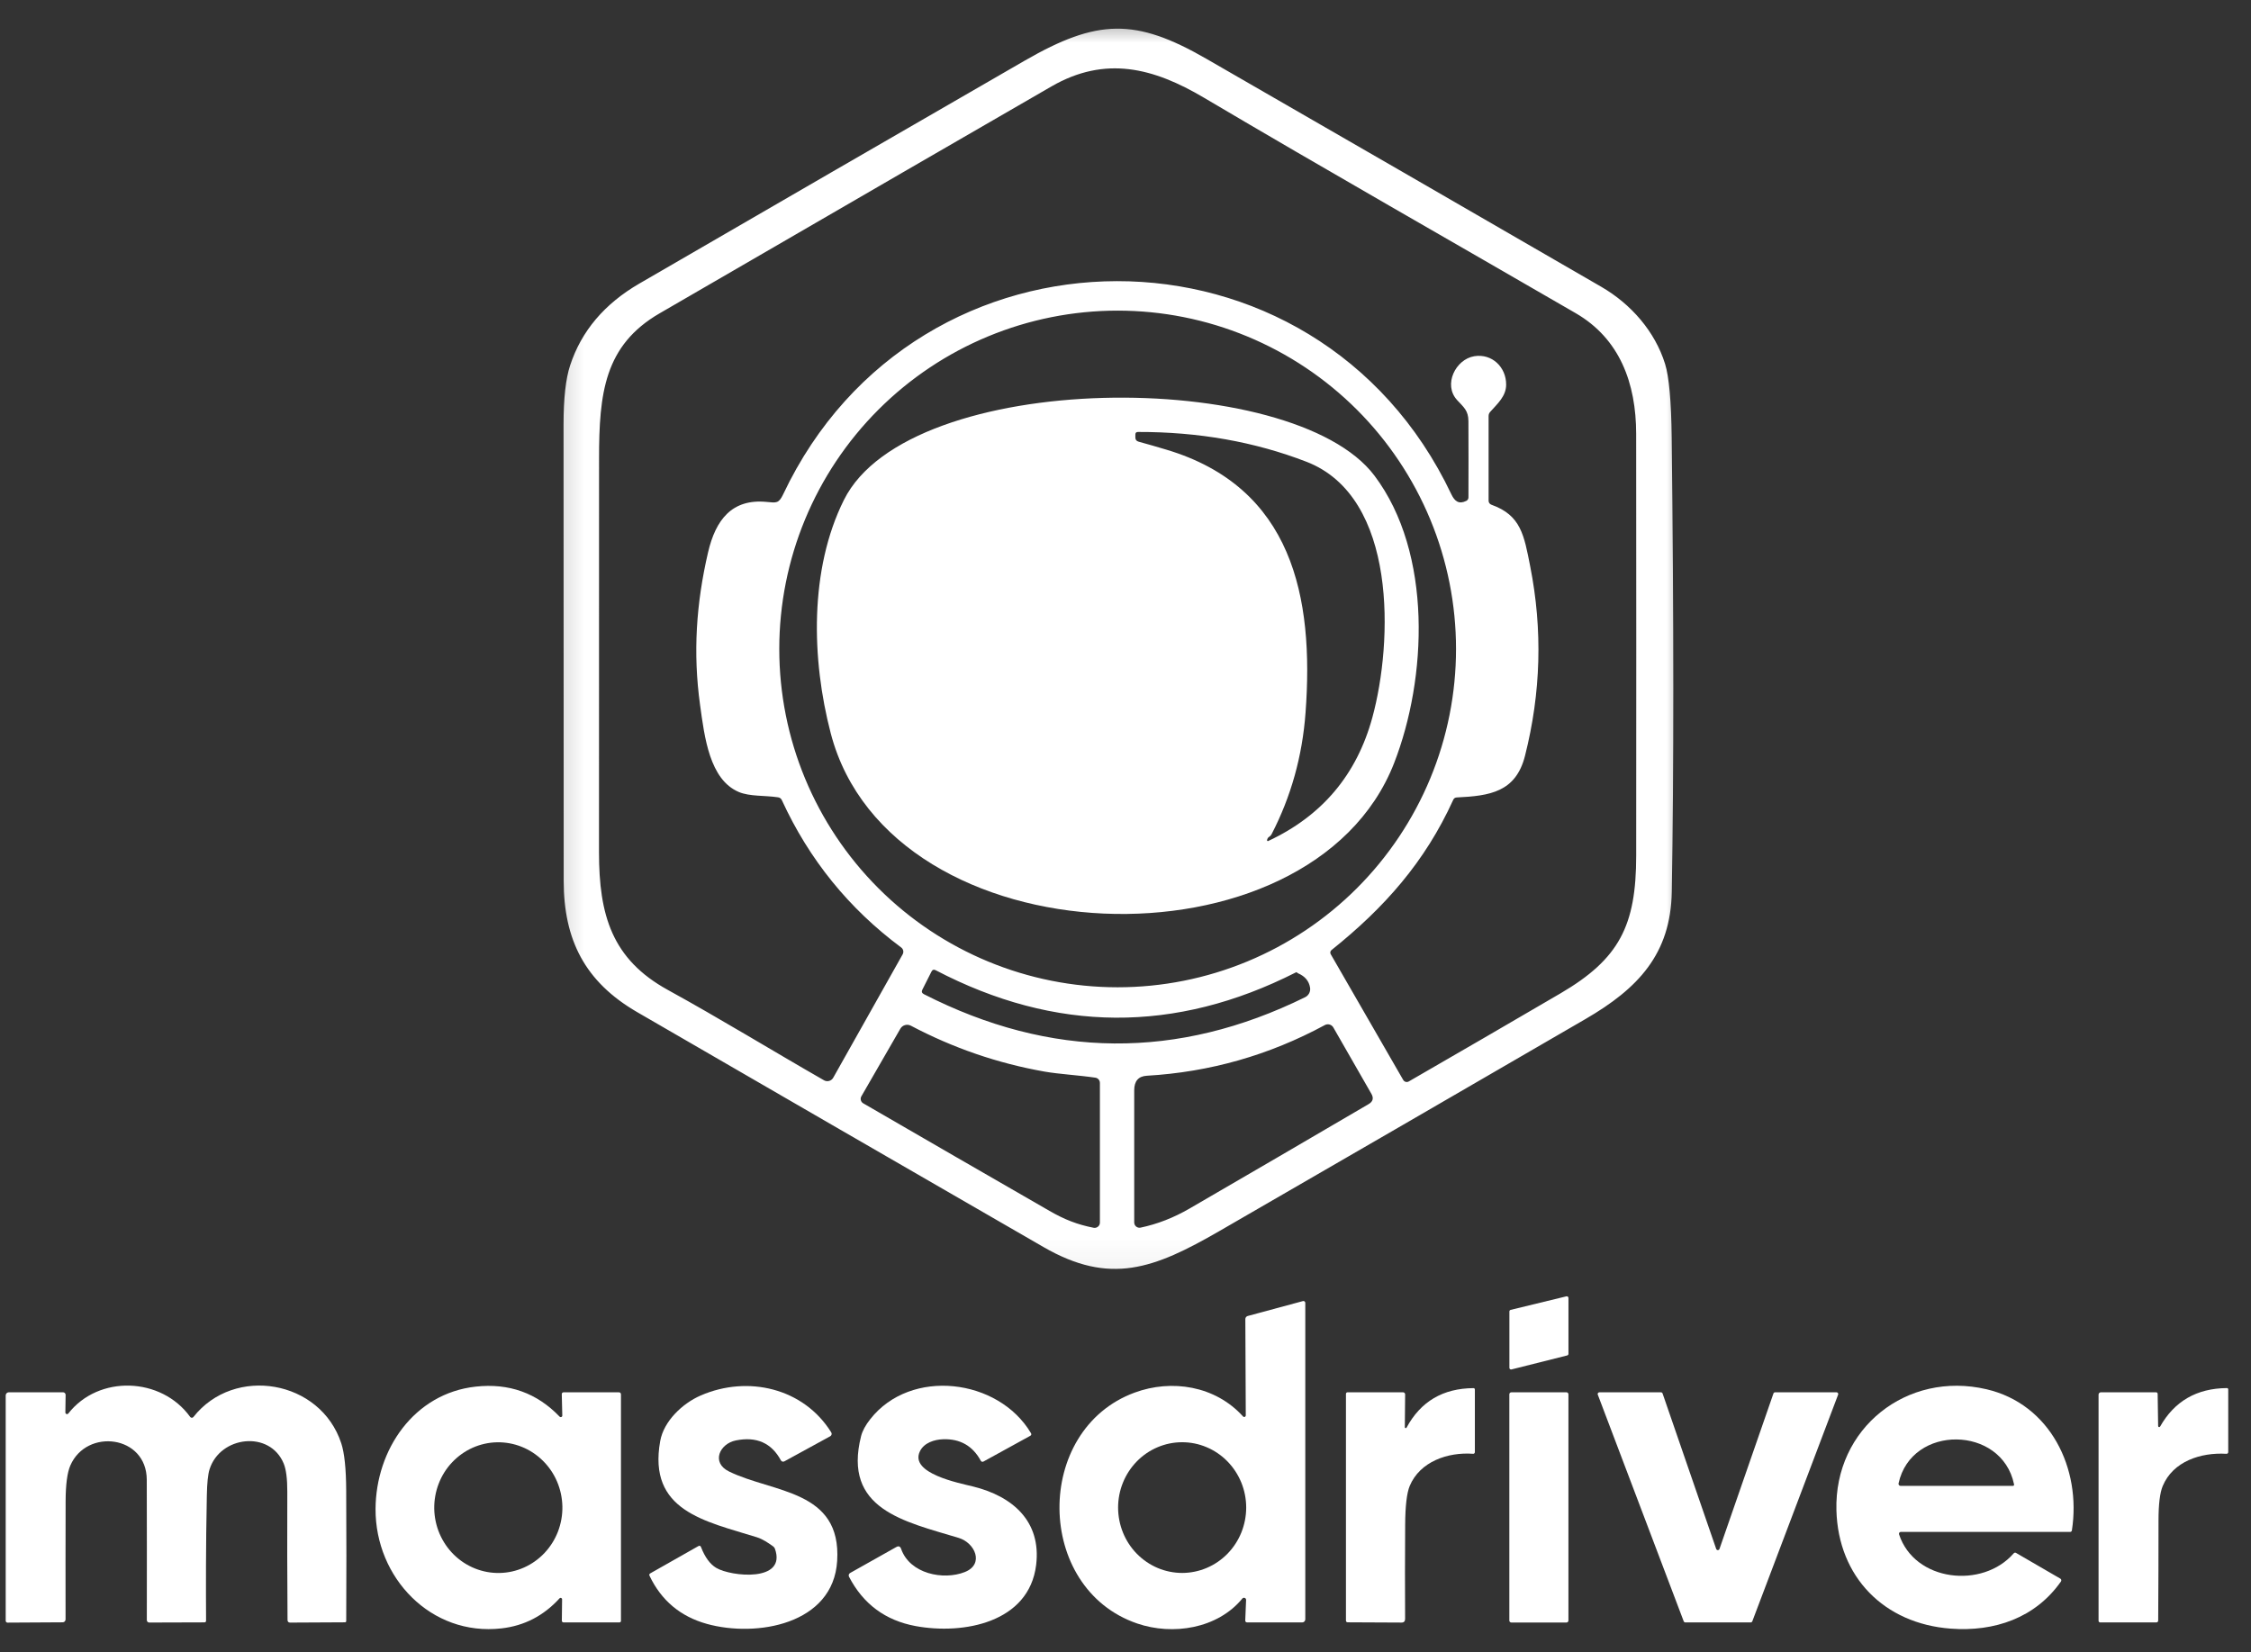
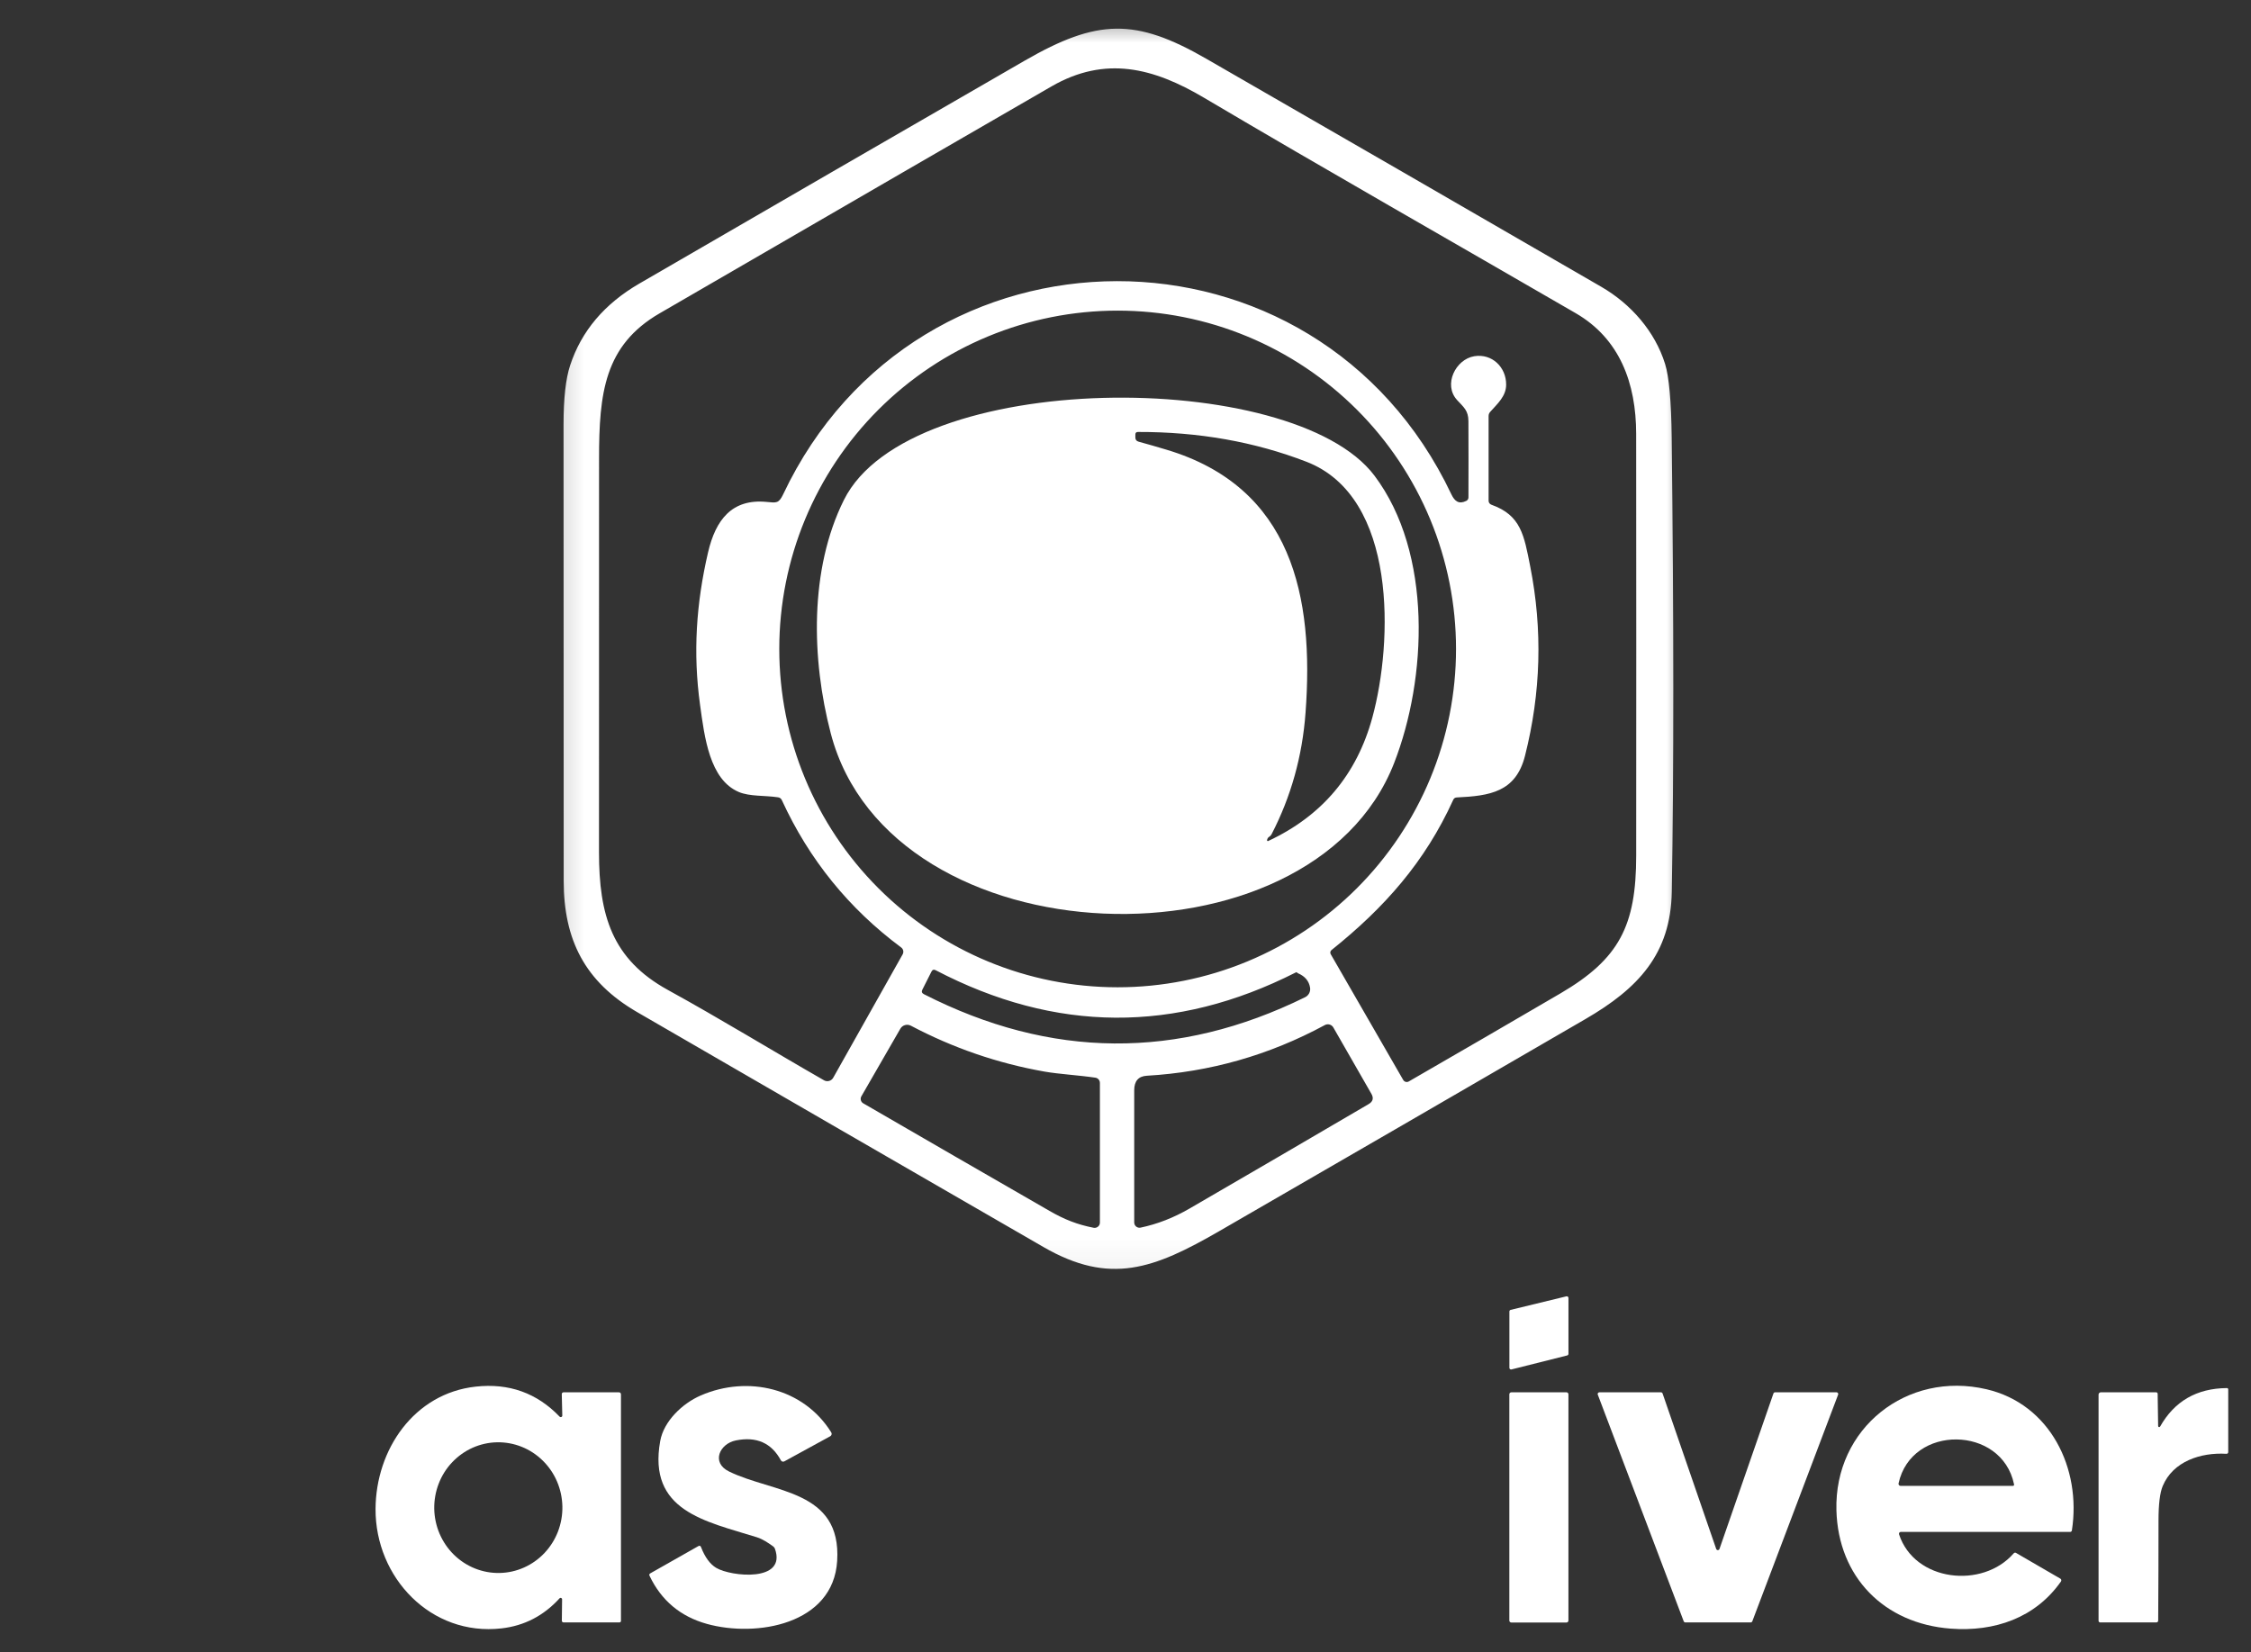
<svg xmlns="http://www.w3.org/2000/svg" width="79" height="58" viewBox="0 0 79 58" fill="none">
  <rect x="0" y="0" width="79" height="58" fill="#333333" stroke="none" />
  <mask id="mask0_566_59" style="mask-type:luminance" maskUnits="userSpaceOnUse" x="19" y="0" width="41" height="45">
    <path d="M59.2 0.5H19.2V44.944H59.2V0.5Z" fill="white" />
  </mask>
  <g mask="url(#mask0_566_59)">
    <path d="M56.193 10.064C57.248 10.674 58.085 11.641 58.437 12.775C58.577 13.227 58.654 14.09 58.669 15.362C58.744 21.759 58.745 27.073 58.672 31.304C58.634 33.487 57.491 34.696 55.641 35.77C51.361 38.256 47.078 40.736 42.793 43.212C40.501 44.535 38.961 45.122 36.622 43.772C31.866 41.028 27.112 38.279 22.36 35.525C20.52 34.457 19.785 32.984 19.783 30.92C19.78 25.581 19.778 20.241 19.778 14.901C19.778 13.983 19.855 13.29 20.009 12.825C20.404 11.621 21.213 10.664 22.437 9.954C26.943 7.34 31.454 4.73 35.969 2.125C38.515 0.658 39.851 0.629 42.342 2.066C46.962 4.727 51.579 7.393 56.193 10.064ZM51.002 28.074C50.011 30.256 48.583 31.865 46.728 33.349C46.708 33.366 46.694 33.389 46.689 33.416C46.684 33.442 46.689 33.469 46.702 33.492L49.246 37.906C49.266 37.94 49.297 37.964 49.334 37.974C49.371 37.984 49.41 37.978 49.443 37.959C51.234 36.926 53.009 35.895 54.767 34.867C56.831 33.658 57.422 32.492 57.423 30.037C57.427 25.1 57.426 20.163 57.422 15.226C57.42 13.45 56.846 11.89 55.302 10.994C50.952 8.472 46.578 5.988 42.249 3.427C40.481 2.381 38.793 1.944 36.904 3.032C34.757 4.27 30.172 6.925 23.148 10.999C21.209 12.124 21.024 13.807 21.024 16.099C21.024 20.702 21.023 25.308 21.022 29.915C21.022 32.117 21.473 33.668 23.442 34.749C25.297 35.769 27.105 36.88 28.918 37.918C28.945 37.934 28.975 37.944 29.006 37.948C29.037 37.952 29.069 37.949 29.099 37.941C29.129 37.933 29.157 37.919 29.182 37.899C29.207 37.88 29.227 37.856 29.243 37.828L31.679 33.498C31.701 33.459 31.708 33.412 31.699 33.367C31.689 33.323 31.664 33.283 31.627 33.256C29.791 31.891 28.395 30.168 27.44 28.087C27.413 28.029 27.369 27.995 27.306 27.986C26.845 27.916 26.309 27.961 25.928 27.799C24.903 27.364 24.725 25.877 24.569 24.742C24.317 22.918 24.433 21.178 24.85 19.387C25.115 18.25 25.685 17.497 26.909 17.618C27.243 17.651 27.332 17.676 27.485 17.352C32.188 7.401 46.196 7.346 50.939 17.356C51.054 17.596 51.201 17.709 51.46 17.581C51.483 17.57 51.502 17.552 51.516 17.531C51.529 17.509 51.536 17.484 51.536 17.459C51.539 16.565 51.539 15.673 51.535 14.782C51.533 14.412 51.374 14.298 51.142 14.047C50.637 13.505 51.087 12.608 51.743 12.503C52.364 12.404 52.864 12.888 52.859 13.505C52.856 13.91 52.556 14.168 52.299 14.457C52.261 14.499 52.243 14.548 52.243 14.604V17.575C52.243 17.606 52.252 17.636 52.27 17.662C52.288 17.687 52.314 17.707 52.344 17.717C53.38 18.087 53.488 18.785 53.704 19.883C54.142 22.101 54.081 24.316 53.521 26.528C53.198 27.808 52.278 27.935 51.125 27.991C51.066 27.994 51.025 28.022 51.002 28.074ZM51.1 22.779C51.1 21.219 50.793 19.675 50.196 18.234C49.599 16.793 48.724 15.484 47.622 14.381C46.519 13.279 45.21 12.404 43.769 11.807C42.328 11.21 40.784 10.903 39.224 10.903C36.075 10.903 33.054 12.154 30.827 14.381C28.6 16.608 27.349 19.629 27.349 22.779C27.349 25.928 28.6 28.949 30.827 31.176C33.054 33.403 36.075 34.654 39.224 34.654C40.784 34.654 42.328 34.347 43.769 33.75C45.21 33.154 46.519 32.279 47.622 31.176C48.724 30.073 49.599 28.764 50.196 27.323C50.793 25.883 51.1 24.338 51.1 22.779ZM45.525 34.142C45.503 34.12 45.501 34.12 45.475 34.134C41.25 36.276 37.039 36.25 32.84 34.056C32.773 34.021 32.724 34.037 32.69 34.104L32.37 34.739C32.336 34.807 32.353 34.859 32.422 34.895C36.872 37.167 41.333 37.203 45.805 35.002C45.866 34.972 45.916 34.923 45.947 34.862C45.978 34.801 45.989 34.732 45.977 34.664C45.94 34.434 45.799 34.267 45.554 34.162C45.545 34.158 45.536 34.152 45.525 34.142ZM38.442 37.827C37.846 37.739 37.163 37.702 36.662 37.614C35.016 37.324 33.451 36.786 31.967 36.002C31.904 35.969 31.83 35.961 31.762 35.981C31.693 36 31.635 36.045 31.599 36.107L30.229 38.483C30.206 38.524 30.2 38.572 30.212 38.617C30.224 38.663 30.253 38.702 30.294 38.726C32.47 39.988 34.65 41.247 36.833 42.503C37.365 42.81 37.816 42.984 38.379 43.095C38.406 43.101 38.434 43.1 38.461 43.093C38.488 43.087 38.513 43.074 38.534 43.056C38.556 43.039 38.573 43.017 38.585 42.992C38.596 42.967 38.602 42.939 38.602 42.911V38.013C38.602 37.967 38.586 37.924 38.557 37.89C38.527 37.855 38.486 37.833 38.442 37.827ZM46.795 36.066C46.766 36.015 46.719 35.978 46.663 35.962C46.606 35.946 46.546 35.953 46.495 35.981C44.541 37.038 42.459 37.63 40.249 37.759C39.954 37.776 39.806 37.946 39.806 38.268C39.803 39.811 39.803 41.358 39.806 42.91C39.806 42.937 39.812 42.964 39.824 42.989C39.836 43.014 39.853 43.036 39.875 43.053C39.896 43.071 39.921 43.083 39.948 43.089C39.975 43.096 40.003 43.096 40.03 43.09C40.618 42.967 41.192 42.743 41.75 42.419C43.844 41.204 45.939 39.982 48.034 38.754C48.185 38.665 48.217 38.545 48.13 38.394L46.795 36.066Z" fill="white" />
    <path d="M29.617 17.55C31.916 12.928 45.378 12.901 48.236 16.694C50.285 19.417 50.083 23.823 48.926 26.787C46.015 34.245 31.252 33.757 29.156 25.742C28.476 23.139 28.403 19.989 29.617 17.55ZM44.542 29.372C44.503 29.395 44.478 29.434 44.468 29.487C44.467 29.492 44.467 29.498 44.469 29.503C44.471 29.508 44.474 29.513 44.478 29.516C44.482 29.52 44.487 29.522 44.492 29.523C44.498 29.523 44.503 29.522 44.508 29.52C46.398 28.638 47.617 27.192 48.164 25.183C48.883 22.547 49.053 17.444 45.851 16.208C44.033 15.506 42.062 15.157 39.937 15.162C39.876 15.162 39.846 15.192 39.846 15.253V15.354C39.846 15.431 39.883 15.481 39.957 15.502C40.282 15.591 40.607 15.685 40.931 15.782C45.36 17.105 46.121 20.956 45.819 25.012C45.707 26.541 45.309 27.965 44.626 29.283C44.607 29.32 44.579 29.35 44.542 29.372Z" fill="white" />
  </g>
-   <path d="M55.046 45.559V47.52C55.046 47.533 55.041 47.546 55.033 47.556C55.025 47.567 55.013 47.574 55 47.577L53.045 48.068C53.037 48.07 53.028 48.07 53.019 48.068C53.01 48.066 53.002 48.062 52.995 48.057C52.988 48.051 52.982 48.044 52.978 48.036C52.975 48.028 52.973 48.019 52.973 48.01V46.034C52.973 46.02 52.977 46.008 52.986 45.997C52.994 45.987 53.005 45.98 53.018 45.977L54.973 45.502C54.981 45.5 54.99 45.499 54.999 45.501C55.008 45.503 55.016 45.507 55.023 45.513C55.03 45.518 55.036 45.525 55.04 45.533C55.044 45.541 55.046 45.55 55.046 45.559Z" fill="white" />
-   <path d="M43.706 46.302C43.705 46.277 43.713 46.253 43.728 46.233C43.743 46.213 43.764 46.199 43.789 46.192L45.726 45.669C45.736 45.666 45.746 45.666 45.756 45.667C45.766 45.669 45.776 45.674 45.784 45.68C45.792 45.686 45.799 45.694 45.803 45.703C45.808 45.712 45.81 45.722 45.81 45.732V56.84C45.81 56.869 45.798 56.896 45.778 56.916C45.758 56.936 45.731 56.948 45.702 56.948H43.776C43.725 56.948 43.701 56.923 43.703 56.872L43.732 56.158C43.733 56.143 43.729 56.128 43.72 56.115C43.711 56.102 43.698 56.092 43.684 56.087C43.669 56.081 43.654 56.081 43.639 56.084C43.624 56.088 43.611 56.097 43.601 56.109C42.728 57.171 41.156 57.411 39.912 56.986C36.309 55.755 36.269 50.19 39.818 48.882C41.118 48.402 42.652 48.64 43.625 49.718C43.632 49.726 43.642 49.732 43.653 49.735C43.664 49.737 43.675 49.737 43.685 49.733C43.696 49.729 43.704 49.722 43.711 49.712C43.717 49.703 43.721 49.693 43.721 49.681L43.706 46.302ZM41.492 55.211C41.787 55.21 42.079 55.15 42.352 55.034C42.624 54.919 42.871 54.749 43.08 54.536C43.288 54.322 43.454 54.069 43.566 53.791C43.678 53.512 43.736 53.214 43.736 52.913C43.735 52.611 43.677 52.313 43.563 52.035C43.449 51.757 43.283 51.504 43.074 51.292C42.866 51.079 42.617 50.911 42.344 50.796C42.072 50.681 41.779 50.622 41.484 50.623C41.189 50.623 40.897 50.683 40.624 50.799C40.352 50.914 40.104 51.084 39.896 51.297C39.688 51.511 39.522 51.764 39.41 52.042C39.297 52.321 39.24 52.619 39.24 52.92C39.241 53.222 39.3 53.52 39.413 53.798C39.526 54.076 39.692 54.329 39.901 54.541C40.111 54.754 40.359 54.923 40.632 55.038C40.904 55.152 41.197 55.211 41.492 55.211Z" fill="white" />
-   <path d="M2.397 49.615C3.46 48.253 5.66 48.328 6.674 49.734C6.681 49.743 6.689 49.751 6.699 49.756C6.709 49.761 6.72 49.764 6.731 49.764C6.742 49.764 6.753 49.762 6.763 49.758C6.773 49.753 6.781 49.746 6.788 49.737C8.224 47.915 11.25 48.438 11.977 50.661C12.088 51.001 12.146 51.551 12.15 52.312C12.159 53.839 12.159 55.366 12.151 56.895C12.151 56.928 12.135 56.944 12.102 56.944L10.187 56.954C10.123 56.955 10.091 56.923 10.091 56.859C10.08 55.358 10.077 53.859 10.083 52.361C10.084 51.909 10.042 51.58 9.958 51.374C9.472 50.192 7.725 50.402 7.355 51.572C7.299 51.746 7.267 52.053 7.259 52.494C7.221 54.355 7.227 55.774 7.232 56.884C7.233 56.925 7.212 56.946 7.17 56.946L5.237 56.952C5.215 56.952 5.194 56.943 5.178 56.927C5.162 56.912 5.153 56.89 5.153 56.868C5.156 55.245 5.155 53.602 5.151 51.941C5.147 50.375 3.043 50.121 2.469 51.438C2.36 51.688 2.305 52.107 2.303 52.696C2.299 54.074 2.299 55.455 2.301 56.841C2.301 56.868 2.291 56.894 2.272 56.914C2.253 56.933 2.227 56.944 2.2 56.944L0.265 56.955C0.248 56.955 0.231 56.949 0.219 56.936C0.207 56.924 0.2 56.908 0.2 56.891V48.978C0.2 48.95 0.212 48.922 0.232 48.902C0.252 48.882 0.279 48.87 0.308 48.87H2.214C2.226 48.87 2.237 48.873 2.248 48.877C2.259 48.882 2.269 48.888 2.277 48.897C2.285 48.905 2.292 48.915 2.296 48.926C2.3 48.937 2.303 48.948 2.303 48.96L2.294 49.578C2.294 49.59 2.298 49.602 2.305 49.612C2.311 49.621 2.321 49.629 2.333 49.633C2.344 49.637 2.356 49.637 2.368 49.634C2.379 49.631 2.39 49.624 2.397 49.615Z" fill="white" />
+   <path d="M55.046 45.559V47.52C55.046 47.533 55.041 47.546 55.033 47.556C55.025 47.567 55.013 47.574 55 47.577L53.045 48.068C53.037 48.07 53.028 48.07 53.019 48.068C53.01 48.066 53.002 48.062 52.995 48.057C52.988 48.051 52.982 48.044 52.978 48.036C52.975 48.028 52.973 48.019 52.973 48.01V46.034C52.973 46.02 52.977 46.008 52.986 45.997C52.994 45.987 53.005 45.98 53.018 45.977L54.973 45.502C54.981 45.5 54.99 45.499 54.999 45.501C55.008 45.503 55.016 45.507 55.023 45.513C55.03 45.518 55.036 45.525 55.04 45.533C55.044 45.541 55.046 45.55 55.046 45.559" fill="white" />
  <path d="M19.727 56.137C19.727 56.127 19.724 56.116 19.718 56.108C19.712 56.099 19.704 56.093 19.695 56.089C19.685 56.085 19.674 56.084 19.664 56.087C19.654 56.089 19.645 56.095 19.638 56.102C19.08 56.714 18.401 57.066 17.601 57.157C15.126 57.44 13.169 55.377 13.18 52.964C13.191 50.882 14.53 48.908 16.696 48.671C17.863 48.543 18.844 48.895 19.639 49.724C19.647 49.733 19.657 49.738 19.668 49.74C19.679 49.743 19.69 49.742 19.701 49.737C19.711 49.733 19.72 49.726 19.726 49.716C19.732 49.707 19.735 49.696 19.734 49.685L19.716 48.945C19.715 48.895 19.738 48.87 19.788 48.87H21.713C21.767 48.87 21.793 48.897 21.793 48.951V56.894C21.793 56.908 21.788 56.922 21.778 56.932C21.767 56.942 21.754 56.948 21.739 56.948H19.786C19.74 56.948 19.717 56.925 19.718 56.879L19.727 56.137ZM17.533 55.212C17.828 55.207 18.119 55.142 18.39 55.021C18.66 54.901 18.905 54.727 19.11 54.51C19.314 54.293 19.475 54.037 19.583 53.757C19.69 53.476 19.743 53.177 19.737 52.876C19.731 52.574 19.667 52.277 19.549 52.001C19.431 51.725 19.26 51.475 19.047 51.267C18.834 51.057 18.583 50.893 18.308 50.783C18.033 50.673 17.74 50.62 17.445 50.625C17.149 50.631 16.858 50.696 16.588 50.816C16.317 50.937 16.073 51.111 15.868 51.328C15.663 51.544 15.502 51.8 15.395 52.081C15.287 52.361 15.235 52.661 15.24 52.962C15.246 53.263 15.31 53.56 15.428 53.836C15.547 54.112 15.717 54.362 15.93 54.571C16.143 54.78 16.394 54.944 16.669 55.054C16.944 55.164 17.238 55.218 17.533 55.212Z" fill="white" />
  <path d="M23.171 50.578C23.297 49.882 23.951 49.259 24.594 48.981C26.245 48.265 28.205 48.719 29.174 50.279C29.18 50.29 29.185 50.303 29.186 50.315C29.188 50.328 29.188 50.341 29.184 50.354C29.181 50.366 29.175 50.378 29.167 50.388C29.159 50.398 29.149 50.406 29.138 50.413L27.526 51.295C27.515 51.3 27.504 51.304 27.493 51.305C27.481 51.306 27.47 51.305 27.459 51.302C27.447 51.299 27.437 51.293 27.428 51.286C27.419 51.278 27.412 51.269 27.406 51.259C27.075 50.647 26.548 50.414 25.824 50.56C25.254 50.675 24.95 51.338 25.584 51.649C27.131 52.408 29.535 52.285 29.381 54.788C29.245 57.025 26.538 57.481 24.807 56.999C23.88 56.741 23.209 56.178 22.796 55.311C22.778 55.274 22.787 55.246 22.823 55.225L24.508 54.27C24.553 54.245 24.585 54.257 24.603 54.305C24.741 54.66 24.918 54.903 25.136 55.033C25.65 55.341 27.617 55.547 27.197 54.363C27.185 54.328 27.164 54.301 27.135 54.28C26.96 54.154 26.772 54.025 26.561 53.958C24.745 53.392 22.727 53.038 23.171 50.578Z" fill="white" />
-   <path d="M30.544 49.811C31.964 48.004 35.04 48.382 36.181 50.302C36.206 50.343 36.197 50.376 36.155 50.399L34.515 51.301C34.507 51.306 34.499 51.308 34.49 51.309C34.481 51.31 34.472 51.31 34.463 51.307C34.454 51.305 34.446 51.3 34.439 51.295C34.432 51.289 34.426 51.282 34.422 51.274C34.138 50.751 33.698 50.499 33.101 50.518C32.786 50.529 32.429 50.644 32.285 50.941C31.911 51.718 33.658 52.055 34.155 52.178C35.538 52.52 36.551 53.399 36.364 54.931C36.115 56.959 33.808 57.385 32.135 57.076C31.073 56.88 30.293 56.302 29.796 55.343C29.785 55.321 29.782 55.294 29.789 55.27C29.796 55.246 29.813 55.225 29.835 55.213L31.455 54.302C31.537 54.256 31.594 54.277 31.625 54.366C31.93 55.243 33.109 55.477 33.859 55.18C34.553 54.907 34.222 54.154 33.643 53.98C31.731 53.402 29.57 52.978 30.221 50.406C30.268 50.224 30.375 50.025 30.544 49.811Z" fill="white" />
  <path d="M64.45 53.011C64.372 50.135 66.922 48.109 69.72 48.764C71.953 49.286 73.053 51.543 72.714 53.719C72.712 53.733 72.705 53.747 72.693 53.756C72.682 53.766 72.668 53.771 72.653 53.771H66.709C66.699 53.771 66.689 53.773 66.68 53.778C66.671 53.782 66.663 53.789 66.657 53.797C66.651 53.806 66.647 53.815 66.646 53.825C66.644 53.835 66.645 53.845 66.648 53.855C67.193 55.522 69.58 55.778 70.669 54.526C70.696 54.496 70.726 54.491 70.759 54.511L72.309 55.411C72.317 55.416 72.324 55.422 72.33 55.43C72.335 55.438 72.339 55.447 72.341 55.456C72.343 55.466 72.343 55.475 72.341 55.485C72.339 55.494 72.335 55.503 72.33 55.511C71.43 56.793 69.994 57.281 68.463 57.166C66.123 56.992 64.512 55.352 64.45 53.011ZM70.683 52.097C70.254 50.027 67.084 49.986 66.631 52.066C66.628 52.077 66.628 52.088 66.631 52.098C66.633 52.109 66.638 52.119 66.645 52.128C66.652 52.136 66.661 52.143 66.671 52.148C66.68 52.153 66.692 52.155 66.703 52.155H70.636C70.675 52.155 70.691 52.136 70.683 52.097Z" fill="white" />
-   <path d="M49.303 50.097C49.303 50.104 49.306 50.111 49.31 50.116C49.315 50.122 49.321 50.126 49.328 50.127C49.334 50.129 49.341 50.129 49.348 50.126C49.354 50.123 49.36 50.118 49.363 50.112C49.857 49.194 50.64 48.731 51.715 48.724C51.72 48.724 51.726 48.725 51.732 48.727C51.738 48.729 51.743 48.733 51.747 48.737C51.752 48.741 51.755 48.746 51.757 48.752C51.759 48.757 51.761 48.763 51.761 48.769V50.971C51.761 50.98 51.759 50.987 51.756 50.995C51.753 51.002 51.748 51.008 51.742 51.014C51.736 51.019 51.73 51.023 51.723 51.026C51.715 51.029 51.708 51.029 51.7 51.029C50.813 50.963 49.835 51.3 49.476 52.154C49.372 52.402 49.318 52.863 49.315 53.537C49.307 54.656 49.307 55.751 49.313 56.823C49.313 56.91 49.27 56.954 49.183 56.953L47.303 56.944C47.259 56.944 47.237 56.923 47.237 56.879V48.924C47.237 48.91 47.243 48.896 47.253 48.886C47.263 48.876 47.277 48.87 47.291 48.87H49.242C49.261 48.87 49.279 48.878 49.292 48.892C49.306 48.905 49.314 48.923 49.314 48.943L49.303 50.097Z" fill="white" />
  <path d="M75.741 50.056C75.741 50.064 75.744 50.072 75.749 50.078C75.754 50.085 75.761 50.089 75.769 50.091C75.777 50.093 75.785 50.093 75.792 50.09C75.799 50.087 75.806 50.081 75.809 50.075C76.314 49.181 77.097 48.73 78.156 48.722C78.168 48.722 78.179 48.727 78.188 48.735C78.196 48.744 78.201 48.755 78.201 48.767V50.962C78.201 51.009 78.177 51.031 78.131 51.029C77.229 50.977 76.26 51.297 75.901 52.162C75.804 52.397 75.754 52.798 75.754 53.367C75.754 54.536 75.751 55.705 75.743 56.876C75.743 56.924 75.718 56.948 75.669 56.948H73.707C73.692 56.948 73.678 56.942 73.667 56.931C73.656 56.92 73.65 56.906 73.65 56.891V48.951C73.65 48.93 73.658 48.909 73.674 48.894C73.689 48.879 73.71 48.87 73.731 48.87H75.669C75.684 48.87 75.698 48.876 75.708 48.886C75.718 48.896 75.724 48.91 75.724 48.924L75.741 50.056Z" fill="white" />
  <path d="M54.977 48.871H53.04C53.002 48.871 52.971 48.902 52.971 48.94V56.882C52.971 56.92 53.002 56.951 53.04 56.951H54.977C55.014 56.951 55.045 56.92 55.045 56.882V48.94C55.045 48.902 55.014 48.871 54.977 48.871Z" fill="white" />
  <path d="M62.297 48.87H64.454C64.464 48.87 64.474 48.873 64.482 48.877C64.491 48.882 64.498 48.889 64.504 48.897C64.509 48.905 64.513 48.914 64.514 48.924C64.515 48.933 64.514 48.943 64.51 48.952L61.498 56.909C61.493 56.92 61.486 56.93 61.475 56.937C61.465 56.944 61.453 56.948 61.441 56.948H59.148C59.135 56.948 59.124 56.944 59.114 56.937C59.103 56.93 59.096 56.92 59.091 56.909L56.075 48.952C56.071 48.943 56.069 48.933 56.071 48.924C56.072 48.914 56.075 48.905 56.081 48.897C56.087 48.889 56.094 48.882 56.103 48.877C56.111 48.873 56.121 48.87 56.13 48.87H58.292C58.304 48.87 58.316 48.874 58.327 48.882C58.337 48.889 58.344 48.899 58.349 48.911L60.231 54.369C60.236 54.381 60.243 54.392 60.254 54.399C60.264 54.406 60.276 54.41 60.288 54.41C60.301 54.41 60.314 54.406 60.324 54.399C60.334 54.392 60.342 54.381 60.346 54.369L62.24 48.911C62.244 48.899 62.252 48.889 62.262 48.882C62.272 48.874 62.284 48.87 62.297 48.87Z" fill="white" />
</svg>